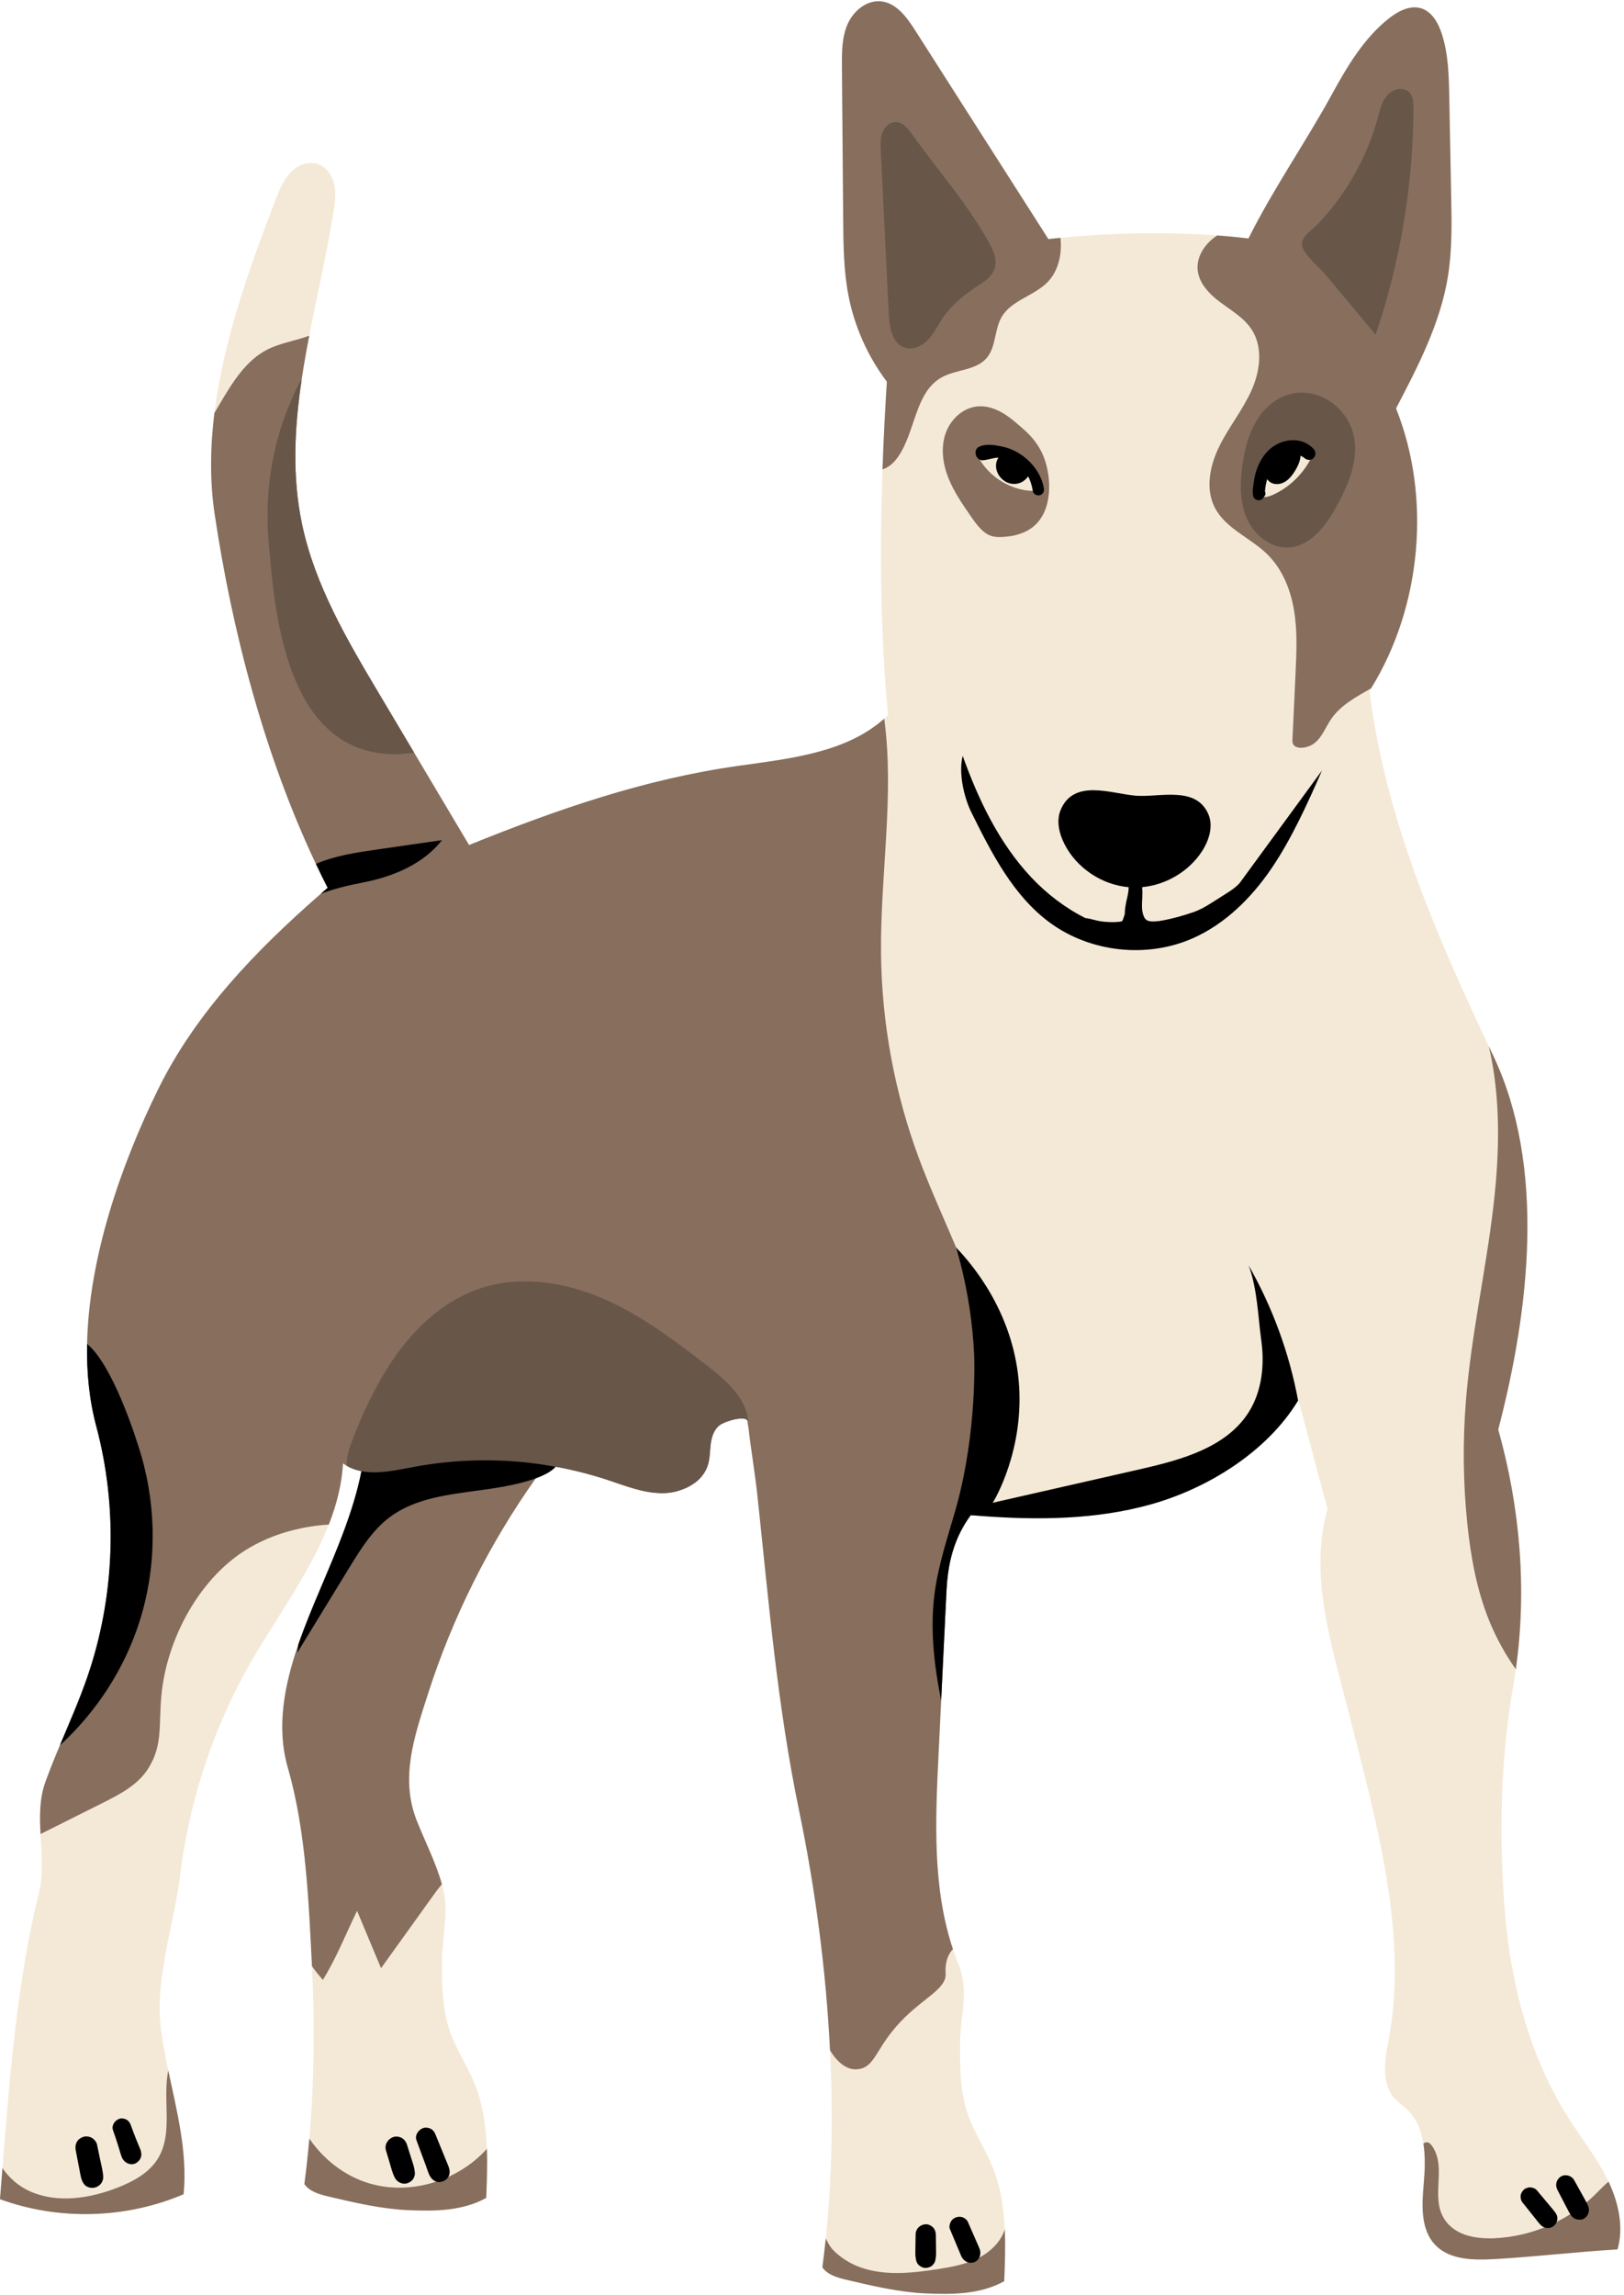
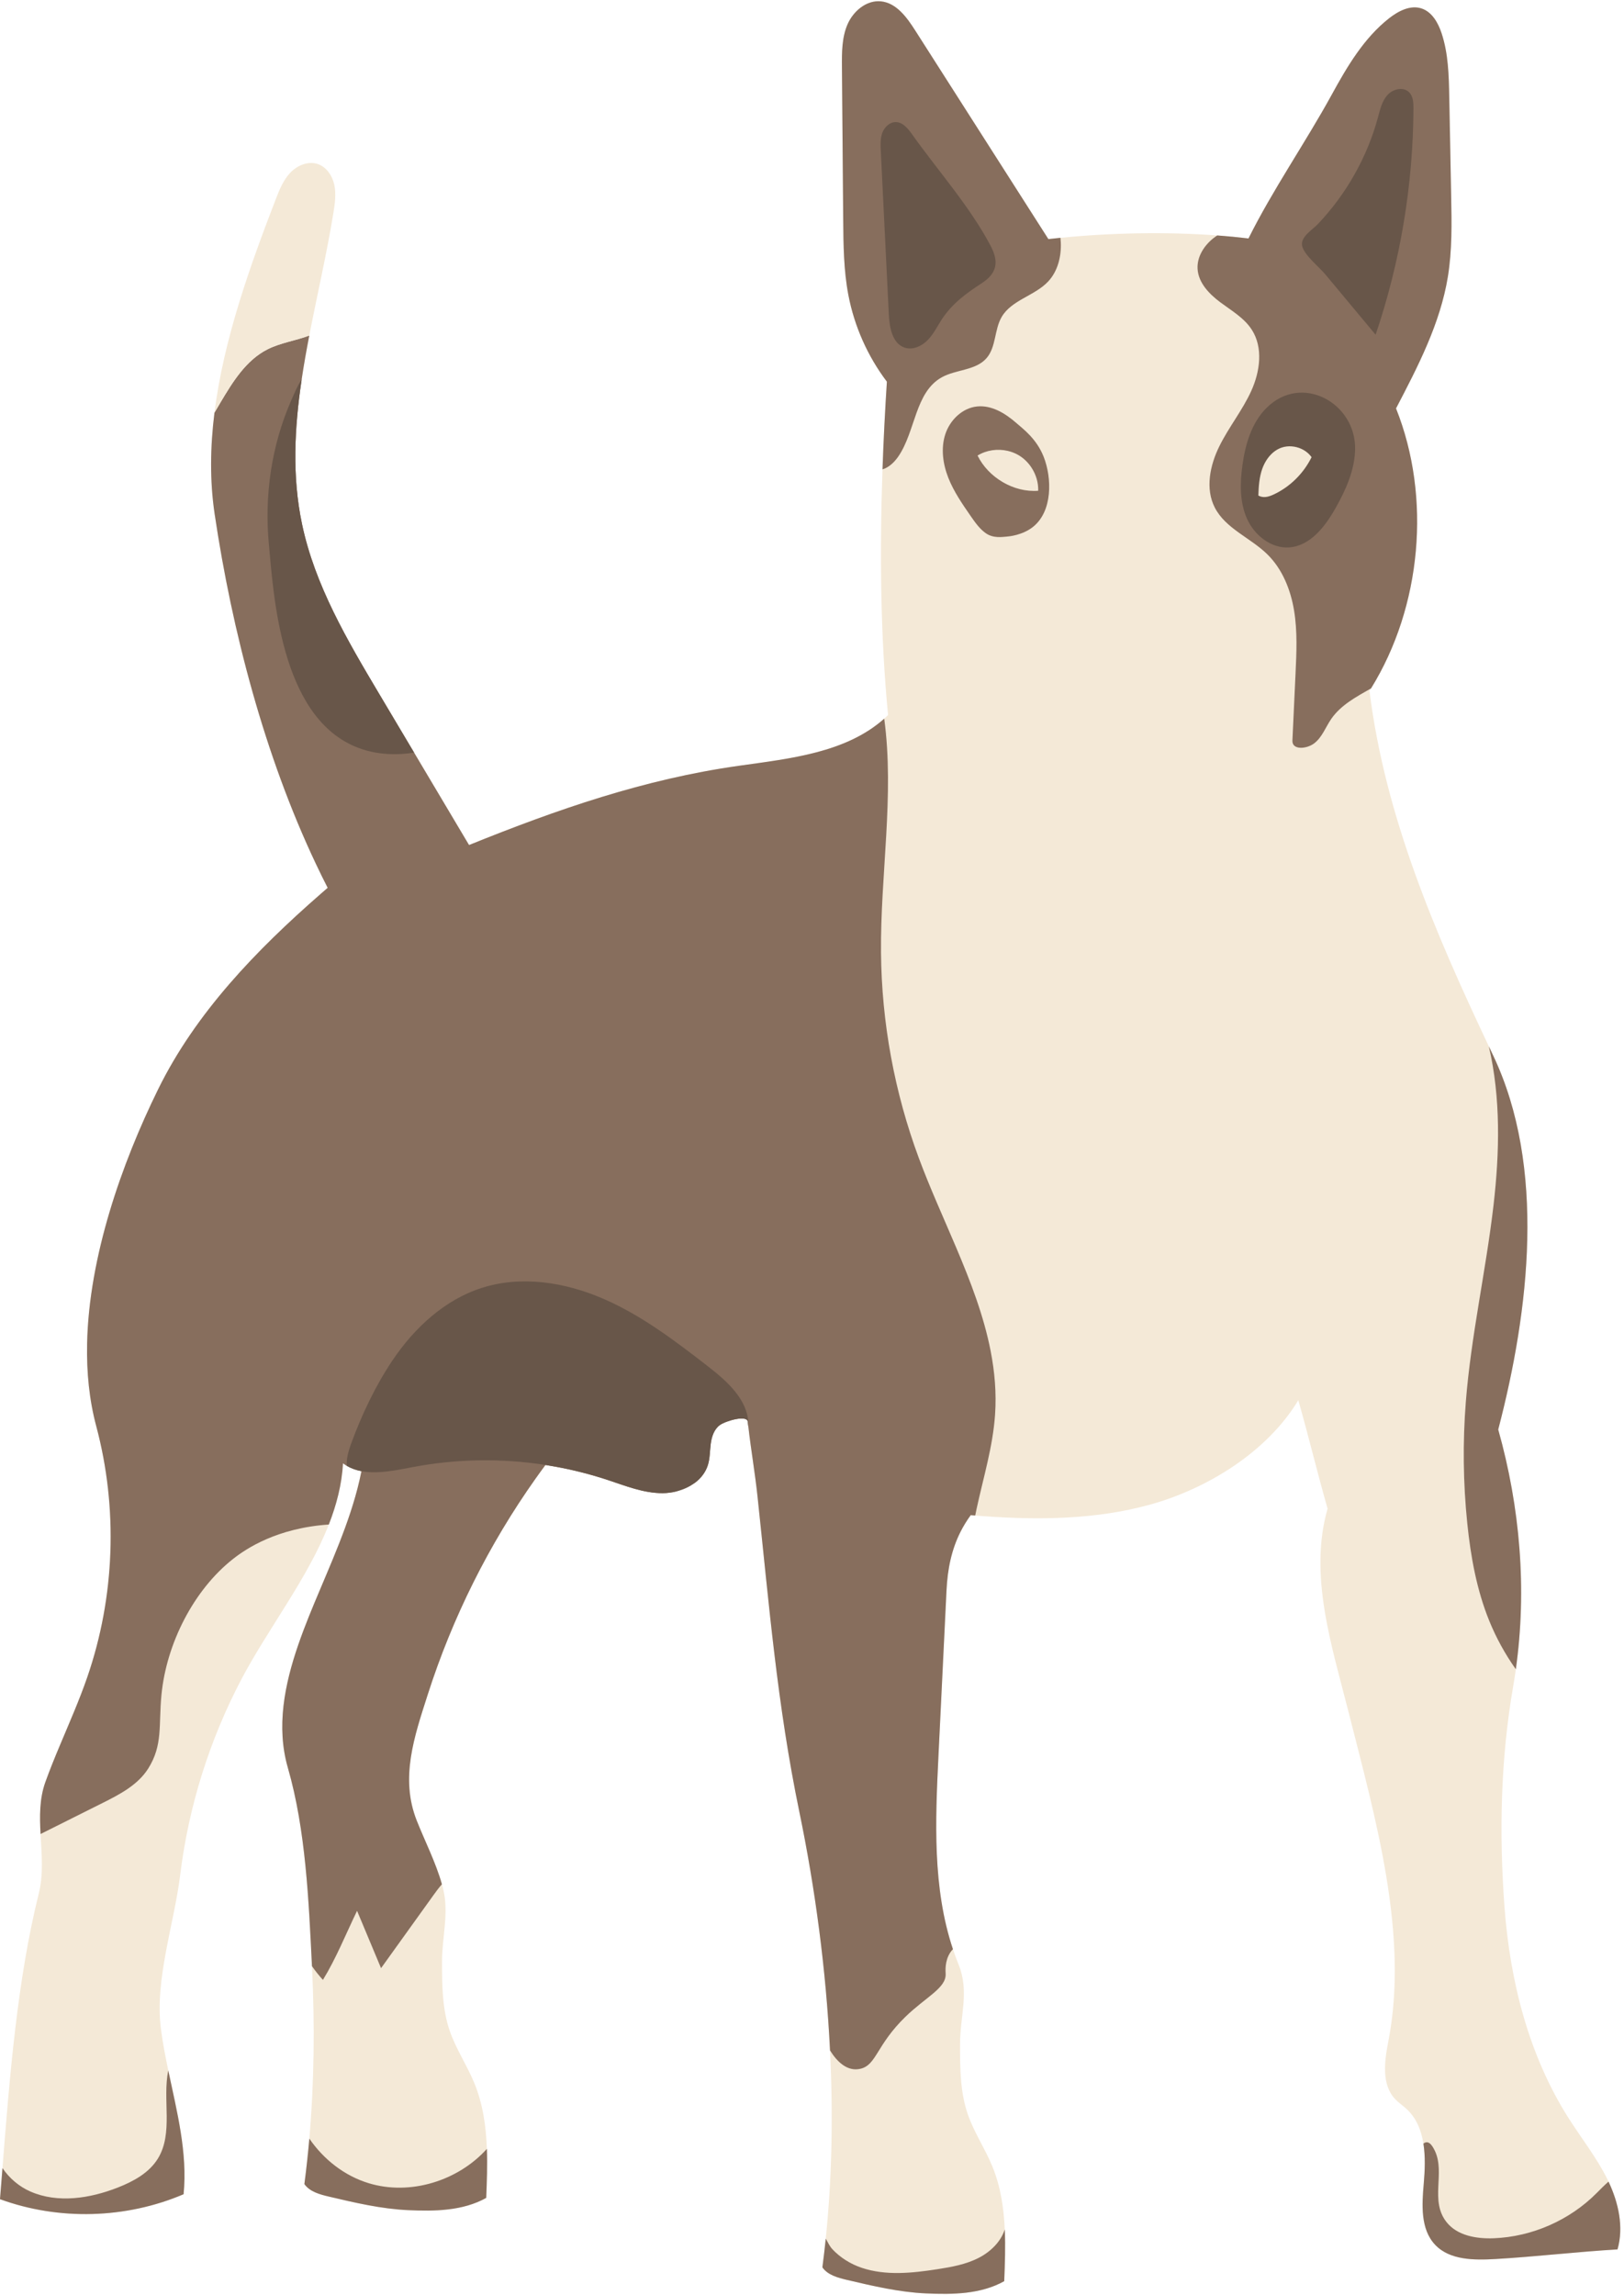
<svg xmlns="http://www.w3.org/2000/svg" height="1501.4" preserveAspectRatio="xMidYMid meet" version="1.0" viewBox="-0.0 -0.8 1062.5 1501.4" width="1062.5" zoomAndPan="magnify">
  <g id="change1_1">
    <path d="M1058.26,1470.899c-25.59,1.47-54.03,4.815-79.62,6.285c-14.07,0.81-30.12,0.885-39.765-9.375 c-9.615-10.23-8.61-26.115-7.38-40.095c0.735-8.49,1.11-17.61-0.24-26.07c-1.38-8.7-4.575-16.71-11.025-22.65 c-2.415-2.22-5.22-4.05-7.47-6.45c-8.955-9.51-7.02-24.555-4.515-37.365c13.71-69.899-8.31-146.024-25.755-215.069 c-11.145-44.055-26.43-90.165-13.92-133.845c-7.275-25.605-11.865-45.36-19.155-70.965c-0.045,0.075-0.09,0.15-0.135,0.225 c-20.28,33.54-59.37,57.78-97.155,68.16c-35.115,9.675-72.045,10.11-108.45,7.5c-1.89-0.135-3.765-0.285-5.655-0.435 c-0.975-0.075-1.95-0.165-2.925-0.24c-2.595,3.555-4.8,7.185-6.69,10.905c-5.895,11.7-8.46,24.315-9.15,38.16 c-1.17,24.06-2.34,48.12-3.51,72.18c-0.6,12.12-1.185,24.225-1.77,36.345c-2.07,42.45-3.915,86.355,9.48,126.389 c1.11,3.33,2.325,6.63,3.66,9.9c7.26,17.835,0.975,33.48,0.99,52.725c0.015,15.165,0.075,30.66,4.95,45.015 c4.11,12.09,11.46,22.83,16.275,34.65c5.31,13.035,7.41,26.94,8.04,41.055c0.51,11.25,0.09,22.635-0.36,33.855 c-15.3,8.55-33.705,8.82-51.21,8.01c-17.52-0.81-34.695-4.845-51.75-8.865c-5.97-1.41-12.48-3.165-16.005-8.19 c0.825-6.225,1.545-12.495,2.205-18.795c4.125-40.035,4.845-81.584,2.79-123.119c-2.625-53.07-9.735-106.109-20.055-155.999 c-14.565-70.395-19.77-135.404-27.435-206.879c-1.575-14.775-4.26-30.345-5.955-45.24c0-0.015,0-0.015,0-0.015 c-0.135-1.08-0.24-2.145-0.36-3.21c-0.48-4.635-14.415-0.57-18.21,2.145c-3.795,2.7-5.4,7.56-6.015,12.18 c-0.615,4.62-0.48,9.39-1.83,13.845c-1.47,4.815-4.53,8.76-8.49,11.745c-3.495,2.64-7.68,4.53-12.075,5.64 c-2.97,0.75-6.015,1.155-9.015,1.17c-12.465,0.075-24.345-4.77-36.18-8.685c-1.455-0.48-2.925-0.945-4.38-1.41 c-0.69-0.21-1.365-0.405-2.04-0.6c-1.08-0.345-2.145-0.66-3.225-0.96c-0.255-0.075-0.525-0.15-0.78-0.21 c-1.26-0.375-2.535-0.72-3.81-1.05c-0.495-0.135-1.005-0.27-1.515-0.39c-0.825-0.225-1.65-0.435-2.475-0.63 c-0.915-0.24-1.83-0.465-2.76-0.675c-2.835-0.675-5.67-1.305-8.535-1.86c-1.425-0.3-2.85-0.57-4.29-0.825 c-0.96-0.195-1.92-0.36-2.88-0.51c-1.275-0.24-2.565-0.45-3.855-0.645c-33.69,45.405-59.805,96.42-77.04,150.269 c-8.805,27.51-18.225,54.585-7.155,82.485c5.445,13.71,12.435,27.315,16.44,41.58c0.27,0.9,0.51,1.8,0.735,2.715 c4.05,15.99-0.675,31.77-0.66,47.91c0.015,15.165,0.075,30.66,4.95,45.015c4.11,12.09,11.46,22.83,16.275,34.65 c5.535,13.59,7.59,28.11,8.115,42.84c0.39,10.665,0,21.45-0.435,32.07c-15.3,8.55-33.705,8.82-51.21,8.01 c-17.52-0.81-34.695-4.845-51.75-8.865c-5.97-1.41-12.48-3.165-16.005-8.19c1.29-9.81,2.37-19.74,3.24-29.745 c3.195-36.645,3.615-74.415,1.755-112.17c-0.015-0.21-0.015-0.42-0.03-0.645c-2.1-42.375-3.99-88.964-15.78-129.839 c-11.25-39.03,5.7-80.235,21-116.43c10.635-25.2,21.915-51,27.15-77.595c-3.375-0.63-6.6-1.74-9.585-3.48c0,0,0,0,0-0.015 c-0.84-0.48-1.665-1.02-2.475-1.62c-0.78,13.8-4.215,27.075-9.285,40.02c-13.755,35.22-39.6,67.875-57.12,101.115 c-20.955,39.81-34.62,83.43-40.11,128.084c-3.945,32.115-16.74,68.52-12.63,100.62c1.17,9.15,2.925,18.24,4.83,27.33v0.015 c5.655,26.97,12.69,53.775,10.02,81c-37.695,16.095-81.63,17.325-120.119,3.24c0.54-6.705,1.08-13.485,1.62-20.34 c4.665-59.28,9.66-123.119,23.76-179.669c3.165-12.675,1.845-25.86,1.155-38.91c-0.63-11.58-0.765-23.04,3.135-33.945 c2.925-8.115,6.165-16.11,9.525-24.075c6.18-14.79,12.69-29.445,17.91-44.595c18.135-52.56,20.205-110.565,5.85-164.279 c-4.56-17.085-6.345-35.19-5.97-53.745c1.14-56.85,22.545-117.915,46.455-166.559c24.63-50.145,64.32-91.17,106.455-127.949 c1.485-1.305,2.985-2.61,4.485-3.9c-2.64-5.16-5.205-10.38-7.695-15.66c-33.495-70.695-54.855-152.279-66.255-228.929 c-3.24-21.795-2.895-44.01-0.12-66.27c1.26-2.145,2.52-4.29,3.78-6.42c8.055-13.605,16.83-27.915,30.945-35.04 c8.535-4.305,18.45-5.655,27.315-9.015c-1.845,9.555-3.555,19.125-4.98,28.68c-4.725,31.695-6.36,63.33,0.225,94.665 c8.4,40.05,29.64,76.05,50.565,111.24c7.59,12.765,15.18,25.53,22.77,38.295c11.985,20.145,23.955,40.305,35.94,60.45 c57.855-23.37,114.6-43.095,176.384-51.825c33.57-4.74,70.17-8.475,95.25-30.855c0.855-0.765,1.695-1.545,2.52-2.355 c-5.025-51.63-5.52-107.025-3.645-160.739c0.675-19.425,1.665-38.64,2.865-57.375c-12.555-16.605-21.24-36.12-25.17-56.565 c-3.12-16.215-3.255-32.85-3.405-49.365c-0.27-33.345-0.555-66.705-0.825-100.05c-0.075-9.435-0.09-19.2,3.675-27.855 c3.78-8.655,12.42-15.93,21.825-15c10.11,1.005,16.95,10.455,22.41,19.02c29.055,45.51,58.11,91.02,87.15,136.529 c2.61-0.3,5.25-0.585,7.905-0.84c32.88-3.27,69-4.065,102.585-1.545h0.015c6.93,0.51,13.755,1.17,20.415,1.965 c15.825-31.83,37.32-62.775,54.405-93.945c10.11-18.465,21.075-37.155,37.635-50.145c6.015-4.695,13.74-8.73,21.015-6.435 c6.915,2.175,10.965,9.315,13.26,16.2c4.455,13.41,4.77,27.795,5.04,41.94c0.42,21.585,0.825,43.17,1.245,64.755 c0.345,17.625,0.675,35.385-2.175,52.8c-5.01,30.54-19.56,58.575-33.9,86.025c23.28,58.23,16.68,129.794-16.335,183.164 c-0.33,0.555-0.675,1.11-1.02,1.65c10.17,82.05,42.75,157.799,78.075,232.544c0.945,2.01,1.89,4.005,2.835,6 c34.665,73.05,23.73,166.484,3.315,244.724c14.31,50.835,18.87,104.565,11.52,156.824c-0.51,3.63-1.065,7.26-1.695,10.875 c-8.295,47.895-9.3,96.15-5.73,144.629c3.585,48.48,15.855,97.11,41.91,138.149c8.49,13.35,18.39,25.86,25.41,40.035 c0.255,0.51,0.495,1.02,0.75,1.545C1058.905,1440.359,1062.46,1456.244,1058.26,1470.899z" fill="#F4E9D7" />
  </g>
  <g id="change2_1">
    <path d="M1052.38,1426.544c-2.715,2.34-5.28,4.98-7.68,7.395c-17.685,17.85-42.285,28.68-67.395,29.67 c-11.37,0.45-24.045-1.725-31.02-10.71c-10.92-14.055-0.63-31.965-7.53-46.515c-2.625-5.505-4.92-6.6-7.5-4.74 c1.35,8.46,0.975,17.58,0.24,26.07c-1.23,13.98-2.235,29.865,7.38,40.095c9.645,10.26,25.695,10.185,39.765,9.375 c25.59-1.47,54.03-4.815,79.62-6.285C1062.46,1456.244,1058.905,1440.359,1052.38,1426.544z M657.372,1457.834 c-2.61,8.13-9.36,14.64-17.01,18.57c-8.37,4.32-17.82,6.015-27.12,7.455c-16.44,2.535-33.615,4.365-49.395-0.9 c-7.305-2.43-14.175-6.705-19.44-12.375c-1.35-1.455-2.715-4.065-4.155-6.735c-0.66,6.3-1.38,12.57-2.205,18.795 c3.525,5.025,10.035,6.78,16.005,8.19c17.055,4.02,34.23,8.055,51.75,8.865c17.505,0.81,35.91,0.54,51.21-8.01 C657.462,1480.469,657.882,1469.084,657.372,1457.834z M318.539,1405.124c-18.87,20.955-50.205,30.735-77.37,22.44 c-15.84-4.83-29.43-15.54-38.79-29.16c-0.87,10.005-1.95,19.935-3.24,29.745c3.525,5.025,10.035,6.78,16.005,8.19 c17.055,4.02,34.23,8.055,51.75,8.865c17.505,0.81,35.91,0.54,51.21-8.01C318.539,1426.574,318.929,1415.789,318.539,1405.124z M110.099,1353.795c-3.96,19.17,3.465,40.995-6.81,57.69c-5.745,9.36-16.005,14.94-26.235,18.945 c-18.225,7.14-39.195,10.44-57.135,2.61c-7.365-3.21-13.785-8.685-18.3-15.345c-0.54,6.855-1.08,13.635-1.62,20.34 c38.49,14.085,82.425,12.855,120.119-3.24C122.789,1407.569,115.754,1380.764,110.099,1353.795z M976.901,689.762 c-0.945-1.995-1.89-3.99-2.835-6c7.875,33.72,7.065,69.45,3.06,104.055c-4.995,42.975-14.715,85.365-18.105,128.504 c-2.085,26.475-1.77,53.13,0.945,79.545c2.235,21.765,6.15,43.53,14.385,63.795c4.545,11.175,10.395,21.825,17.385,31.65 c7.35-52.26,2.79-105.989-11.52-156.824C1000.631,856.247,1011.565,762.812,976.901,689.762z M648.102,882.992 c-4.47-22.935-13.095-45.3-22.515-67.545c-8.25-19.485-17.13-38.88-24.39-58.44c-15.96-42.96-24.39-88.71-24.795-134.534 c-0.465-51.075,8.865-102.899,2.1-153.089c-25.08,22.38-61.68,26.115-95.25,30.855c-61.785,8.73-118.53,28.455-176.384,51.825 c-11.985-20.145-23.955-40.305-35.94-60.45c-7.59-12.765-15.18-25.53-22.77-38.295c-20.925-35.19-42.165-71.19-50.565-111.24 c-6.585-31.335-4.95-62.97-0.225-94.665c1.425-9.555,3.135-19.125,4.98-28.68c-8.865,3.36-18.78,4.71-27.315,9.015 c-14.115,7.125-22.89,21.435-30.945,35.04c-1.26,2.13-2.52,4.275-3.78,6.42c-2.775,22.26-3.12,44.475,0.12,66.27 c11.4,76.65,32.76,158.234,66.255,228.929c2.49,5.28,5.055,10.5,7.695,15.66c-1.5,1.29-3,2.595-4.485,3.9 c-42.135,36.78-81.825,77.805-106.455,127.949c-23.91,48.645-45.315,109.71-46.455,166.559c-0.375,18.555,1.41,36.66,5.97,53.745 c14.355,53.715,12.285,111.72-5.85,164.279c-5.22,15.15-11.73,29.805-17.91,44.595c-3.36,7.965-6.6,15.96-9.525,24.075 c-3.9,10.905-3.765,22.365-3.135,33.945c13.44-6.735,26.895-13.455,40.335-20.175c11.4-5.7,23.37-11.91,30.135-22.71 c9.66-15.42,6.69-28.065,8.625-48.12c3.24-33.675,21.15-68.715,46.785-88.905c8.655-6.825,28.755-20.25,62.715-22.575 c5.07-12.945,8.505-26.22,9.285-40.02c0.81,0.6,1.635,1.14,2.475,1.62c0,0.015,0,0.015,0,0.015c2.985,1.74,6.21,2.85,9.585,3.48 c10.56,2.025,22.56-0.57,33.495-2.64c28.605-5.46,58.14-5.895,86.91-1.425c1.29,0.195,2.58,0.405,3.855,0.645 c0.96,0.15,1.92,0.315,2.88,0.51c1.44,0.255,2.865,0.525,4.29,0.825c2.865,0.555,5.7,1.185,8.535,1.86 c0.93,0.21,1.845,0.435,2.76,0.675c0.825,0.195,1.65,0.405,2.475,0.63c0.51,0.12,1.02,0.255,1.515,0.39 c1.275,0.33,2.55,0.675,3.81,1.05c0.255,0.06,0.525,0.135,0.78,0.21c1.08,0.3,2.145,0.615,3.225,0.96 c0.675,0.195,1.35,0.39,2.04,0.6c1.455,0.465,2.925,0.93,4.38,1.41c11.835,3.915,23.715,8.76,36.18,8.685 c3-0.015,6.045-0.42,9.015-1.17c4.05-1.815,8.07-3.705,12.075-5.64c3.96-2.985,7.02-6.93,8.49-11.745 c1.35-4.455,1.215-9.225,1.83-13.845c0.615-4.62,2.22-9.48,6.015-12.18c3.795-2.715,17.73-6.78,18.21-2.145 c0.12,1.065,0.225,2.13,0.36,3.21c0,0,0,0,0,0.015c1.695,14.895,4.38,30.465,5.955,45.24c7.665,71.475,12.87,136.484,27.435,206.879 c10.32,49.89,17.43,102.93,20.055,155.999c4.8,7.71,11.49,13.92,19.8,12.015c10.68-2.445,10.365-15.435,29.595-34.095 c13.215-12.825,26.55-18.69,26.25-27.9c-0.06-1.89-0.72-8.385,3.045-14.145c0.51-0.78,1.095-1.5,1.725-2.115 c-13.395-40.035-11.55-83.94-9.48-126.389c0.585-12.12,1.17-24.225,1.77-36.345c1.17-24.06,2.34-48.12,3.51-72.18 c0.69-13.845,3.255-26.46,9.15-38.16c1.89-3.72,4.095-7.35,6.69-10.905c0.975,0.075,1.95,0.165,2.925,0.24 c0.3-1.455,0.6-2.895,0.9-4.35c4.44-20.52,10.665-40.725,12.09-61.65C651.987,910.576,650.787,896.686,648.102,882.992z M949.421,127.58c-0.42-21.585-0.825-43.17-1.245-64.755c-0.27-14.145-0.585-28.53-5.04-41.94c-2.295-6.885-6.345-14.025-13.26-16.2 c-7.275-2.295-15,1.74-21.015,6.435c-16.56,12.99-27.525,31.68-37.635,50.145c-17.085,31.17-38.58,62.115-54.405,93.945 c-6.66-0.795-13.485-1.455-20.415-1.965h-0.015c-0.735,0.465-1.44,0.975-2.13,1.5c-6.345,4.845-11.205,12.36-10.755,20.34 c0.51,9.12,7.59,16.47,14.925,21.93c7.32,5.46,15.585,10.2,20.535,17.88c7.56,11.715,5.43,27.375-0.33,40.065 c-5.76,12.69-14.7,23.685-20.865,36.18c-6.18,12.495-9.345,27.78-2.985,40.17c7.095,13.8,23.445,19.77,34.485,30.675 c9.795,9.675,15.15,23.13,17.385,36.72c2.235,13.59,1.59,27.465,0.945,41.22c-0.675,14.595-1.35,29.175-2.04,43.77 c-0.3,6.42,9.39,5.67,14.43,1.71c5.04-3.96,7.275-10.425,10.905-15.735c6.255-9.165,16.365-14.505,26.115-20.1 c33.015-53.37,39.615-124.935,16.335-183.164c14.34-27.45,28.89-55.485,33.9-86.025C950.096,162.965,949.766,145.205,949.421,127.58 z M682.887,298.234c-4.65-11.925-13.365-18.27-18.135-22.44c-7.14-6.225-16.035-11.625-25.47-10.665 c-9.675,0.975-17.775,8.895-20.805,18.135c-3.03,9.255-1.605,19.5,1.965,28.56c3.57,9.045,9.165,17.13,14.715,25.14 c2.805,4.035,5.685,8.16,9.69,11.025c4.995,3.57,10.875,2.505,13.905,2.28c1.365-0.105,10.32-0.885,17.22-6.45 C688.647,333.589,688.287,312.109,682.887,298.234z M694.032,157.895c-0.045-1.035-0.12-2.07-0.225-3.105 c-2.655,0.255-5.295,0.54-7.905,0.84c-29.04-45.51-58.095-91.02-87.15-136.529c-5.46-8.565-12.3-18.015-22.41-19.02 c-9.405-0.93-18.045,6.345-21.825,15c-3.765,8.655-3.75,18.42-3.675,27.855c0.27,33.345,0.555,66.705,0.825,100.05 c0.15,16.515,0.285,33.15,3.405,49.365c3.93,20.445,12.615,39.96,25.17,56.565c-1.2,18.735-2.19,37.95-2.865,57.375 c4.23-1.26,7.815-4.725,10.38-8.475c11.325-16.59,10.86-42.045,28.44-51.78c9.39-5.19,22.2-4.395,29.25-12.51 c6.33-7.29,5.04-18.615,9.9-26.955c6.495-11.16,21.69-13.815,30.48-23.265C692.052,176.6,694.422,167.015,694.032,157.895z" fill="#876E5D" />
  </g>
  <g id="change2_2">
    <path d="M380.608,928.066c-5.73,6.615-11.28,13.38-16.665,20.295c-4.605,5.925-9.09,11.955-13.425,18.075 c-30.63,43.155-54.54,91.08-70.68,141.494c-8.805,27.51-18.225,54.585-7.155,82.485c5.445,13.71,12.435,27.315,16.44,41.58 c-2.055,2.325-3.915,4.86-5.7,7.365c-11.37,15.855-22.755,31.695-34.125,47.535c-5.235-12.495-10.455-25.005-15.69-37.515 c-7.23,14.94-13.695,31.11-22.335,45.18c-2.52-2.76-4.905-5.76-7.17-8.97c-2.1-42.375-3.99-88.964-15.78-129.839 c-7.68-26.64-2.22-54.315,6.9-80.7c4.23-12.255,9.24-24.24,14.1-35.73c11.25-26.655,23.205-53.97,27.99-82.185 c1.755-10.215,2.55-20.55,2.025-31.005L380.608,928.066z" fill="#876E5D" />
  </g>
  <g id="change3_1">
    <path d="M886.581,292.998c-0.212,13.745-6.086,26.757-12.848,38.726c-6.802,12.039-16.574,24.704-30.371,25.625 c-11.796,0.787-22.694-7.978-27.51-18.775c-4.816-10.797-4.619-23.159-3.011-34.872c1.888-13.753,5.982-27.929,15.849-37.694 C851.735,243.199,887.045,262.893,886.581,292.998z M642.413,184.415c9.873-6.453,11.221-13.887,5.73-24.327 c-13.509-25.685-34.621-49.364-51.427-73.033c-2.675-3.767-6.056-7.923-10.676-7.96c-3.977-0.032-7.371,3.247-8.764,6.973 c-1.393,3.725-1.217,7.828-1.022,11.8c1.751,35.664,3.501,71.328,5.252,106.992c0.423,8.625,2.292,19.24,10.528,21.836 c5.243,1.652,11.014-1.021,14.861-4.948s6.294-8.972,9.26-13.6C623.2,197.581,631.989,191.229,642.413,184.415z M899.987,218.204 c16.139-47.579,24.537-97.774,24.764-148.015c0.017-3.774-0.178-7.97-2.85-10.637c-3.756-3.749-10.55-2.165-14.117,1.763 s-4.821,9.361-6.201,14.484c-7.03,26.099-20.733,50.344-39.323,69.952c-3.719,3.923-11.465,8.339-10.363,14.232 c1.09,5.826,11.362,14.136,15.126,18.655C878.011,191.827,888.999,205.015,899.987,218.204z M270.929,491.613 c-7.59-12.765-15.18-25.53-22.77-38.295c-20.925-35.19-42.165-71.19-50.565-111.24c-6.585-31.335-4.95-62.97-0.225-94.665 c-2.535,3.735-4.875,9.27-6.87,13.845c-12.855,29.31-17.595,62.055-14.61,93.84c3.133,33.359,7.493,111.483,56.01,132.374 C246.916,493.94,261.693,493.041,270.929,491.613z M462.868,892.906c-21.45-16.635-43.335-33.24-68.235-44.01 c-24.9-10.785-53.505-15.345-79.35-7.095c-24.315,7.74-44.115,26.1-58.365,47.25c-11.265,16.725-20.19,35.595-27.135,54.51 c-2.235,6.075-3.21,10.755-2.895,14.67c0,0.015,0,0.015,0,0.015c2.985,1.74,6.21,2.85,9.585,3.48 c10.56,2.025,22.56-0.57,33.495-2.64c28.605-5.46,58.14-5.895,86.91-1.425c2.25,0.345,4.5,0.735,6.735,1.155 c11.46,2.085,22.755,4.965,33.81,8.61c11.835,3.915,23.715,8.76,36.18,8.685c3-0.015,6.045-0.42,9.015-1.17 c4.395-1.11,8.58-3,12.075-5.64c3.96-2.985,7.02-6.93,8.49-11.745c1.35-4.455,1.215-9.225,1.83-13.845 c0.615-4.62,2.22-9.48,6.015-12.18c3.795-2.715,17.73-6.78,18.21-2.145c0.12,1.065,0.225,2.13,0.36,3.21 c0.03-0.57,0.045-1.125,0.03-1.695C489.343,914.851,475.543,902.731,462.868,892.906z" fill="#685649" />
  </g>
  <g id="change1_2">
    <path d="M849.866,292.249c-4.155-1.47-8.85-1.455-12.87,0.39c-4.26,1.965-7.5,5.61-9.66,9.81 c-0.585,1.125-1.08,2.28-1.5,3.45c-1.98,5.595-2.37,11.61-2.55,17.535c3.225,1.755,6.51,0.9,9.84-0.63 c10.845-5.01,19.665-13.785,24.975-24.48C856.091,295.474,853.151,293.404,849.866,292.249z M674.922,305.254 c-2.19-3.39-5.145-6.3-8.64-8.325c-2.175-1.26-4.515-2.175-6.96-2.73c-6.66-1.56-13.92-0.54-19.755,3.045 c7.02,14.385,23.73,24.33,39.675,23.04C679.407,314.989,677.817,309.694,674.922,305.254z M218.144,138.395 c-4.335,26.715-10.62,53.535-15.795,80.34c-8.865,3.36-18.78,4.71-27.315,9.015c-14.115,7.125-22.89,21.435-30.945,35.04 c-1.26,2.13-2.52,4.275-3.78,6.42c5.97-47.835,23.19-95.805,40.215-139.964c2.355-6.105,4.92-12.345,9.435-17.085 c4.53-4.74,11.52-7.71,17.745-5.7c5.835,1.875,9.72,7.68,11.01,13.665C219.989,126.125,219.119,132.335,218.144,138.395z" fill="#F4E9D7" />
  </g>
  <g id="change4_1">
-     <path d="M816.851,826.997c15.675,27.405,26.67,57.495,32.43,88.53c-20.28,33.54-59.37,57.78-97.155,68.16 c-35.115,9.675-72.045,10.11-108.45,7.5c-1.89-0.135-3.765-0.285-5.655-0.435c-0.975-0.075-1.95-0.165-2.925-0.24 c-2.595,3.555-4.8,7.185-6.69,10.905c-5.895,11.7-8.46,24.315-9.15,38.16c-1.17,24.06-2.34,48.12-3.51,72.18 c-4.665-23.385-7.38-47.04-4.23-70.545c2.46-18.36,8.43-36.03,13.53-53.835c0.323-1.128,0.399-1.423,0.495-1.77 c14.092-50.612,11.804-99.864,11.804-99.864c-0.825-17.759-3.557-42.102-11.758-70.289c9.426,9.847,36.676,40.81,40.889,87.039 c4.113,45.133-16.115,78.676-17.025,79.979c1.74-0.465,3.495-0.87,5.235-1.26c30.405-6.915,60.795-13.83,91.185-20.745 c27.03-6.15,56.88-14.25,71.415-37.845c8.385-13.62,10.095-30.51,7.92-46.365C823.016,860.417,822.581,841.922,816.851,826.997z M209.894,583.968c8.895-3.42,18.465-5.61,27.69-7.41c19.59-3.81,39.3-11.985,51.6-27.69c-14.1,2.04-28.185,4.08-42.285,6.105 c-13.65,1.98-27.495,4.005-40.185,9.42c-0.015,0-0.015,0.015-0.03,0.015c2.49,5.28,5.055,10.5,7.695,15.66 C212.879,581.358,211.379,582.663,209.894,583.968z M56.985,878.477c-0.375,18.555,1.41,36.66,5.97,53.745 c14.355,53.715,12.285,111.72-5.85,164.279c-5.22,15.15-11.73,29.805-17.91,44.595c24.03-21.975,42.345-50.22,52.17-81.27 c11.085-35.025,11.295-73.335,0.99-108.555C88.215,937.096,73.335,891.946,56.985,878.477z M269.969,959.086 c-10.935,2.07-22.935,4.665-33.495,2.64c-5.235,26.595-16.515,52.395-27.15,77.595c-4.86,11.49-9.87,23.475-14.1,35.73 c-0.27,1.83-0.54,3.66-0.78,5.505c11.355-18.555,22.695-37.095,34.05-55.635c7.44-12.15,15.15-24.615,26.55-33.15 c16.77-12.54,38.805-14.76,59.535-17.64c5.91-0.81,23.07-3,35.94-7.695c5.595-2.04,10.38-4.545,13.095-7.62 c-2.235-0.42-4.485-0.81-6.735-1.155C328.109,953.191,298.574,953.626,269.969,959.086z M90.79,1402.959 c-0.615-1.486-1.231-2.973-1.846-4.459c-1.202-2.904-2.226-5.889-3.317-8.837c-0.56-1.513-1.357-2.789-2.79-3.628 c-1.301-0.761-3.219-1.084-4.678-0.612c-2.968,0.961-5.347,4.253-4.24,7.467c1.176,3.416,2.39,6.817,3.434,10.276 c0.513,1.698,1.026,3.397,1.538,5.095c0.387,1.281,0.779,2.569,1.524,3.694c1.886,2.85,5.763,4.263,8.839,2.318 c1.86-1.176,3.326-3.282,3.2-5.578c-0.081-1.459-0.317-2.48-0.845-3.756C91.336,1404.28,91.063,1403.62,90.79,1402.959z M63.477,1402.279c-0.355-1.708-1.849-3.455-3.317-4.314c-1.547-0.906-3.828-1.289-5.562-0.728 c-1.747,0.565-3.432,1.648-4.314,3.317c-0.948,1.794-1.111,3.567-0.728,5.562c0.622,3.237,1.243,6.474,1.865,9.711 c0.305,1.587,0.61,3.173,0.914,4.76c0.32,1.667,0.577,3.297,1.187,4.885c0.654,1.702,1.58,3.363,3.274,4.258 c1.439,0.76,2.923,1.063,4.543,0.846c3.396-0.456,6.275-3.434,6.178-6.998c-0.105-3.836-1.21-7.689-1.99-11.44 C64.844,1408.852,64.161,1405.566,63.477,1402.279z M642.931,300.336c3.555-0.208,6.781-1.677,10.331-1.703 c-0.775,1.13-1.323,2.423-1.53,3.891c-0.885,6.36,4.335,12.675,10.695,13.245c4.552,0.411,8.08-1.779,10.245-4.925 c1.553,2.991,2.548,6.304,3.064,9.745c0.299,1.992,2.811,3.09,4.584,2.603c2.111-0.58,2.929-2.591,2.603-4.584 c-1.419-8.662-7.244-16.622-14.362-21.572c-3.854-2.681-8.141-4.683-12.744-5.633c-4.883-1.008-10.578-2.093-15.276,0.112 C636.295,293.507,638.374,300.603,642.931,300.336z M268.942,1410.842c-0.9-2.846-1.8-5.692-2.7-8.538 c-0.554-1.751-1.669-3.319-3.274-4.258c-1.527-0.894-3.778-1.272-5.49-0.718c-3.608,1.167-6.121,4.94-4.976,8.765 c0.855,2.858,1.711,5.717,2.566,8.575c0.99,3.308,1.768,6.804,3.523,9.805c1.482,2.534,4.901,4.099,7.782,3.167 c1.137-0.368,2.161-0.964,3.041-1.772c1.185-1.088,2.129-3.254,2.018-4.872c-0.144-2.108-0.556-4.042-1.189-6.042 C269.809,1413.583,269.376,1412.213,268.942,1410.842z M826.768,324.394c0.078-0.071,0.156-0.143,0.234-0.214 c1.093-0.997,1.133-2.352,0.601-3.463c0.145-1.324,0.218-2.68,0.453-3.885c0.272-1.393,0.618-2.774,1.009-4.142 c0.7,0.977,1.568,1.815,2.667,2.389c2.835,1.47,6.42,0.915,9.135-0.765c2.715-1.68,4.71-4.32,6.39-7.035 c1.575-2.58,2.955-5.355,3.45-8.34c0.089-0.522,0.127-1.04,0.146-1.555c0.951,0.385,1.827,0.878,2.554,1.506 c1.733,1.497,4.296,1.703,5.999,0c1.671-1.671,1.567-4.318,0-5.999c-7.735-8.298-20.559-6.889-28.573,0.118 c-3.938,3.443-6.663,8.072-8.461,12.934c-0.975,2.636-1.59,5.374-1.985,8.153c-0.429,3.024-1.221,6.833-0.421,9.821 C820.822,327.118,825.599,327.4,826.768,324.394z M811.062,576.92c17.953-24.543,35.906-49.086,53.858-73.628 c-9.324,21.346-19.985,44.904-33.1,64.155c-13.115,19.251-30.317,36.344-51.642,45.715c-30.001,13.183-66.902,9.108-93.303-10.302 c-24.035-17.671-38.13-45.449-51.368-72.183c-4.972-10.041-8.484-26.08-5.657-36.922c10.347,28.846,23.884,57.164,44.879,79.487 c10.146,10.788,22.25,20.049,35.504,26.679c0.316-0.003,0.634,0.012,0.956,0.062c2.662,0.421,5.243,1.303,7.899,1.804 c2.239,0.422,4.497,0.603,6.773,0.686c2.35,0.086,4.732,0.021,7.07-0.278c-0.141-0.003,0.997-0.217,1.054-0.231 c0.026-0.007,0.034-0.009,0.058-0.015c0.073-0.096,0.135-0.177,0.191-0.249c0.075-0.136,0.192-0.34,0.289-0.51 c-0.096,0.129,0.344-0.855,0.377-0.952c0.234-0.691,0.458-1.386,0.687-2.078c0.096-0.29,0.186-0.582,0.281-0.872 c-0.002-3.399,0.682-6.798,1.44-10.095c0.574-2.5,1.125-5.03,1.109-7.545c-17.602-1.524-34.135-12.601-42.089-28.398 c-3.468-6.888-5.339-15.181-2.338-22.285c8.654-20.493,33.314-10.417,49.184-9.168c15.408,1.213,39.095-6.618,47.299,11.864 c3.46,7.795,0.696,17.047-3.901,24.231c-8.538,13.342-23.533,22.225-39.261,23.729c-0.021,0.136-0.042,0.272-0.063,0.408 c0.201,2.152,0.194,4.341,0.079,6.569c-0.108,2.099-0.245,4.21-0.169,6.312c0.02,0.555,0.053,1.108,0.104,1.661 c0.015,0.159,0.086,0.594,0.112,0.759c0.147,0.76,0.307,1.516,0.536,2.258c0.118,0.381,0.263,0.75,0.406,1.121 c0.077,0.173,0.189,0.426,0.255,0.551c0.179,0.336,0.382,0.653,0.585,0.973c0.017,0.016,0.025,0.024,0.043,0.042 c0.318,0.304,0.643,0.601,0.964,0.902c0.008,0.008,0.006,0.008,0.013,0.015c0.069,0.028,0.117,0.045,0.214,0.088 c0.2,0.089,0.396,0.197,0.591,0.305c0.116,0.045,0.247,0.091,0.333,0.107c0.394,0.073,0.785,0.176,1.178,0.271 c0.199,0.03,0.472,0.07,0.627,0.078c0.86,0.048,1.719,0.031,2.579-0.008c0.825-0.037,1.644-0.114,2.464-0.204 c0.292-0.05,1.185-0.18,1.49-0.234c7.288-1.277,14.631-3.34,21.616-5.769c1.1-0.382,3.017-1.236,4.615-2.018 c1.571-0.768,3.085-1.661,4.581-2.566c3.143-1.902,6.241-3.905,9.34-5.877c3.168-2.016,6.218-3.784,9.065-6.284 C809.632,578.407,810.357,577.676,811.062,576.92z M748.929,600.016C748.805,599.889,748.742,599.834,748.929,600.016 L748.929,600.016z M1014.376,1442.827c-0.997-1.189-1.995-2.378-2.992-3.568c-1.995-2.378-3.99-4.757-5.984-7.135 c-0.966-1.152-2.928-1.812-4.375-1.812c-1.518,0-3.33,0.674-4.375,1.812c-1.083,1.179-1.886,2.727-1.812,4.375 c0.074,0.548,0.147,1.096,0.221,1.645c0.294,1.048,0.824,1.958,1.591,2.73c1.912,2.395,3.823,4.79,5.735,7.186 c0.941,1.179,1.882,2.358,2.823,3.538c0.971,1.216,1.888,2.469,3.021,3.539c2.278,2.153,5.723,2.416,8.216,0.489 c2.387-1.844,3.275-5.407,1.612-8.073C1016.996,1445.855,1015.66,1444.359,1014.376,1442.827z M1037.149,1438.665 c-0.811-1.463-1.623-2.926-2.434-4.389c-1.623-2.925-3.246-5.851-4.869-8.776c-1.607-2.897-5.83-4.094-8.658-2.27 c-2.998,1.933-3.905,5.511-2.27,8.658c1.544,2.972,3.088,5.943,4.632,8.915c0.772,1.486,1.544,2.972,2.316,4.458 c1.324,2.549,2.83,5.427,5.947,6.026c1.534,0.295,3.25,0.28,4.623-0.605c0.405-0.313,0.81-0.625,1.214-0.938 c0.744-0.749,1.258-1.631,1.543-2.648C1040.387,1444.191,1038.535,1441.163,1037.149,1438.665z M639.43,1467.071 c-0.693-1.582-1.386-3.165-2.08-4.748c-1.41-3.22-2.821-6.44-4.231-9.659c-0.573-1.308-2.461-2.622-3.81-2.93 c-1.426-0.325-2.797-0.25-4.151,0.321c-1.225,0.517-2.41,1.4-3.048,2.608c-0.742,1.404-1.288,3.373-0.643,4.912 c1.359,3.242,2.718,6.483,4.076,9.725c0.668,1.593,1.336,3.187,2.004,4.78c0.493,1.177,0.955,2.373,1.508,3.522 c0.878,1.825,2.721,3.518,4.785,3.904c2.646,0.495,4.996-0.363,6.485-2.639c1.188-1.817,1.345-4.273,0.598-6.269 C640.476,1469.404,639.942,1468.24,639.43,1467.071z M290.371,1409.079c-1.781-4.357-3.557-8.716-5.335-13.074 c-0.668-1.637-1.408-2.966-2.994-3.894c-1.397-0.817-3.455-1.164-5.021-0.657c-3.124,1.011-5.817,4.593-4.551,8.015 c1.414,3.823,2.829,7.645,4.243,11.467c0.694,1.875,1.385,3.751,2.078,5.626c0.847,2.294,1.507,4.929,2.871,6.961 c1.272,1.894,3.376,3.493,5.801,3.327c3.655-0.25,6.718-2.834,6.718-6.718c0-1.561-0.517-2.998-1.095-4.411 C292.181,1413.508,291.276,1411.293,290.371,1409.079z M612.258,1461.049c-0.026-1.71-0.72-3.457-1.936-4.673 c-1.146-1.146-3.027-2.01-4.674-1.936c-3.625,0.163-6.554,2.903-6.609,6.609c-0.039,2.635-0.079,5.27-0.118,7.905 c-0.02,1.317-0.039,2.635-0.059,3.952c-0.027,1.82,0.182,3.583,0.549,5.368c0.217,0.515,0.435,1.03,0.652,1.545 c0.406,0.754,0.962,1.359,1.666,1.815c1.091,0.843,2.502,1.452,3.919,1.389c1.148-0.051,2.249-0.346,3.265-0.883 c1.31-0.692,2.672-2.402,2.973-3.866c0.367-1.785,0.576-3.549,0.549-5.368c-0.02-1.317-0.039-2.635-0.059-3.952 C612.337,1466.319,612.297,1463.684,612.258,1461.049z" />
-   </g>
+     </g>
</svg>